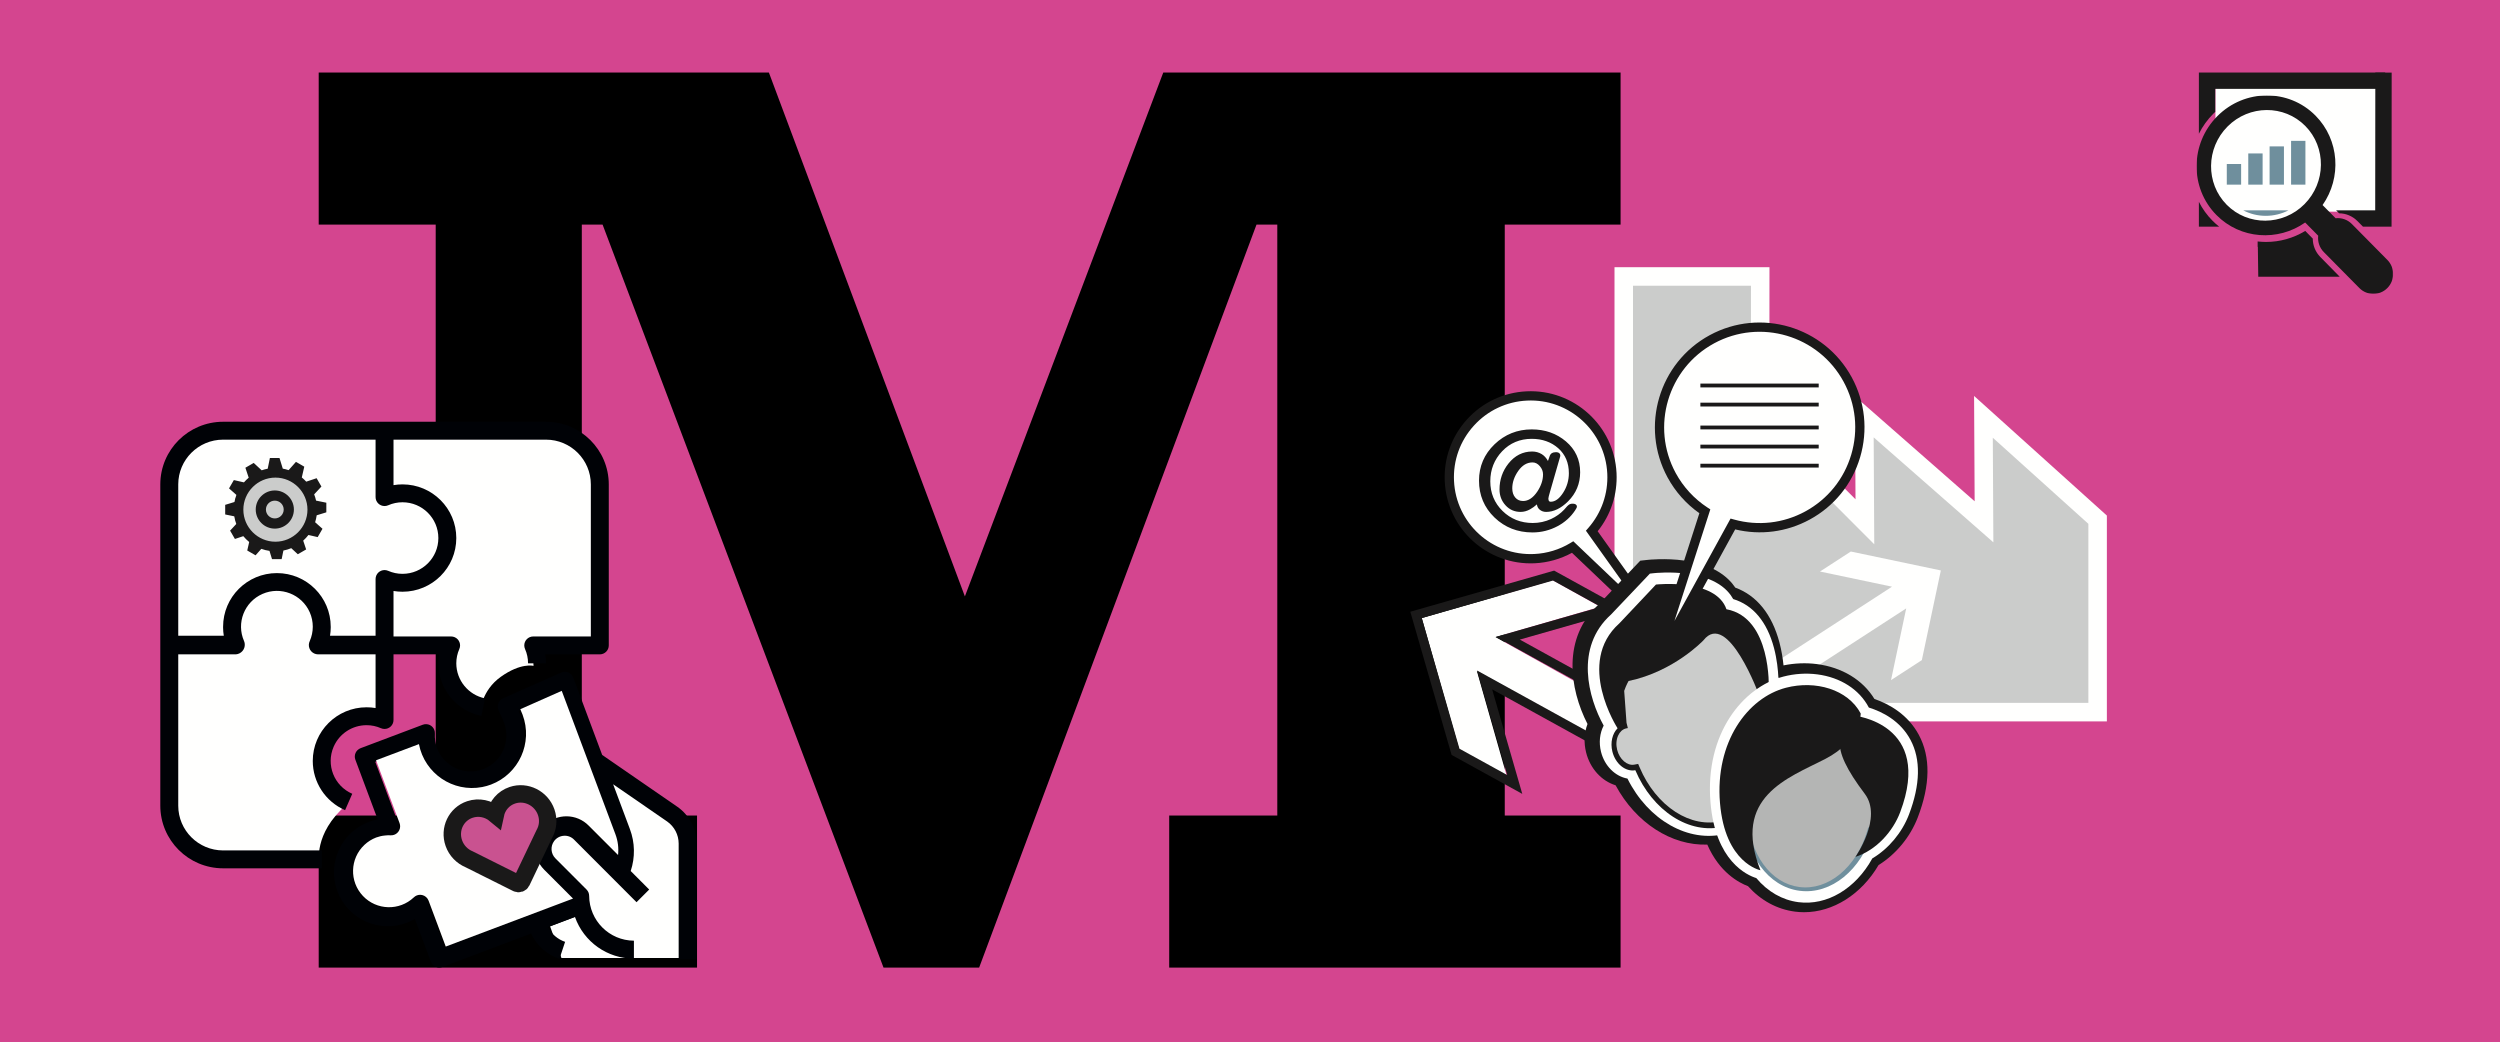
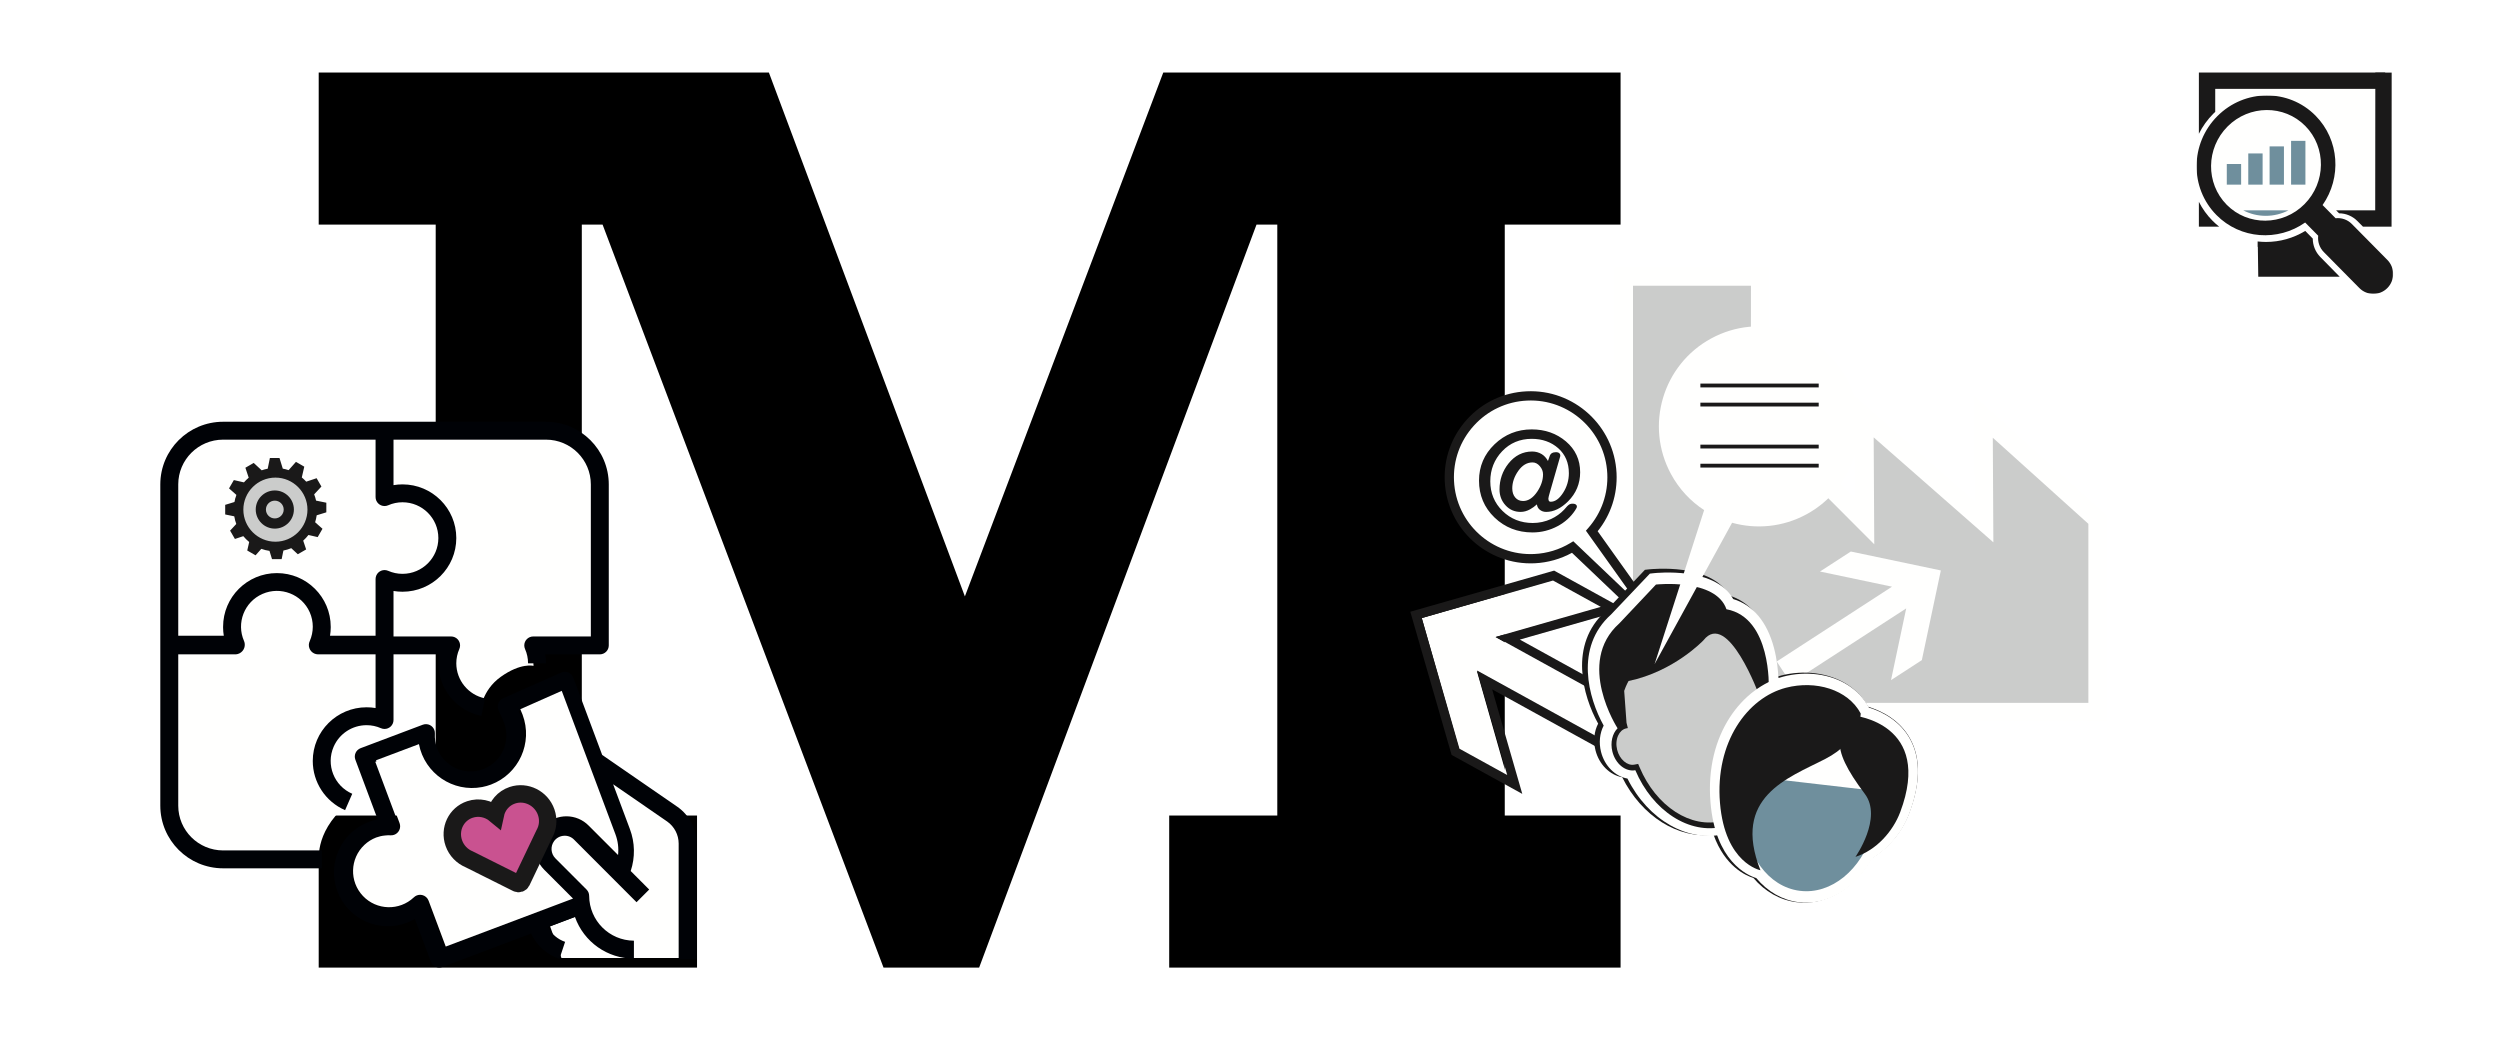
<svg xmlns="http://www.w3.org/2000/svg" xmlns:xlink="http://www.w3.org/1999/xlink" width="1310px" height="546px" viewBox="0 0 1310 546" version="1.1">
  <title>header_management</title>
  <defs>
    <polygon id="path-1" points="0 0 103 0 103 104 0 104" />
  </defs>
  <g id="header_management" stroke="none" stroke-width="1" fill="none" fill-rule="evenodd">
-     <rect id="Rectangle" fill="#D4458F" x="0" y="0" width="1310" height="546" />
    <polygon id="Path" fill="#000000" fill-rule="nonzero" points="609.547 38.022 849.182 38.022 849.182 117.693 788.495 117.693 788.495 427.352 849.182 427.352 849.182 507.022 612.659 507.022 612.659 427.352 669.3 427.352 669.3 117.693 658.407 117.693 513.07 507.022 462.965 507.022 315.76 117.693 304.868 117.693 304.868 427.352 365.244 427.352 365.244 507.022 167 507.022 167 427.352 228.309 427.352 228.309 117.693 167 117.693 167 38.022 402.9 38.022 505.601 312.514" />
    <g id="Group-42" transform="translate(1151, 38)">
      <polygon id="Fill-17" fill="#FFFFFE" points="9.902 72.908 94.288 72.908 94.288 8.099 9.902 8.099" />
      <path d="M36.185,79.209 C52.588,79.209 65.889,65.91 65.889,49.505 C65.889,33.1 52.588,19.8 36.185,19.8 C19.782,19.8 6.478,33.1 6.478,49.505 C6.478,65.91 19.782,79.209 36.185,79.209" id="Fill-18" fill="#FFFFFE" />
      <polygon id="Fill-19" fill="#6F8F9D" points="15.837 58.752 23.351 58.752 23.351 47.94 15.837 47.94" />
      <polygon id="Fill-20" fill="#6F8F9D" points="27.094 58.752 34.607 58.752 34.607 42.401 27.094 42.401" />
      <polygon id="Fill-21" fill="#6F8F9D" points="38.27 58.751 45.785 58.751 45.785 38.708 38.27 38.708" />
      <polygon id="Fill-22" fill="#6F8F9D" points="49.527 58.752 57.042 58.752 57.042 35.809 49.527 35.809" />
      <path d="M36.248,75.099 C40.448,75.099 44.502,74.1 48.147,72.221 L24.478,72.221 C28.048,74.098 32.062,75.099 36.248,75.099" id="Fill-23" fill="#6F8F9D" />
      <path d="M84.218,77.782 L87.214,80.789 L102.178,80.789 L102.236,0.058 L93.67,0.058 L93.609,72.221 L73.131,72.221 L74.674,73.771 C78.286,73.802 81.672,75.224 84.218,77.782" id="Fill-24" fill="#1A1919" />
      <path d="M1.213,67.766 L1.213,80.791 L11.871,80.791 C10.663,79.833 9.5,78.809 8.399,77.704 C5.452,74.742 3.047,71.389 1.213,67.766" id="Fill-25" fill="#1A1919" />
      <path d="M9.779,20.621 L9.779,8.566 L98.837,8.566 L98.837,0 L1.213,0 L1.213,32.086 C3.152,28.207 5.723,24.618 8.891,21.462 C9.184,21.173 9.482,20.9 9.779,20.621" id="Fill-26" fill="#1A1919" />
      <g id="Group-30" transform="translate(0, 12)">
        <mask id="mask-2" fill="white">
          <use xlink:href="#path-1" />
        </mask>
        <g id="Clip-28" />
        <path d="M60.888,75.022 L56.941,71 C50.739,74.788 43.697,76.779 36.412,76.779 C34.928,76.779 33.455,76.686 32,76.523 L32,79.355 L32.111,79.355 L32.329,95 L75,95 L64.83,84.643 C62.291,82.057 60.899,78.621 60.888,75.022" id="Fill-27" fill="#1A1919" mask="url(#mask-2)" />
        <path d="M81.357,67.362 C79.04,65.016 75.891,64.021 72.862,64.36 L66.028,57.447 C76.074,43.108 74.892,23.301 62.347,10.607 C48.273,-3.633 25.238,-3.521 10.899,10.857 C-3.442,25.237 -3.659,48.436 10.417,62.678 C22.962,75.372 42.621,76.651 56.901,66.599 L63.737,73.514 C63.385,76.565 64.36,79.739 66.677,82.084 L80.862,96.439 L85.3,100.928 C89.335,105.011 95.895,105.026 99.949,100.961 C104.004,96.897 104.019,90.29 99.982,86.206 L81.357,67.362 Z M56.513,57.013 C45.161,68.397 26.891,68.52 15.79,57.288 C4.692,46.054 4.897,27.656 16.25,16.271 C27.603,4.888 45.868,4.767 56.971,15.999 C68.072,27.231 67.867,45.63 56.513,57.013 L56.513,57.013 Z" id="Fill-29" fill="#1A1919" mask="url(#mask-2)" />
      </g>
    </g>
    <g id="Group-44" transform="translate(739, 140)">
      <polyline id="Fill-5" fill="#CBCCCB" points="111 5 182.416 5 182.36 78.153 237.196 132.848 236.898 78.153 299.54 132.848 299.242 78.153 359 131.748 359 232 111 232 111 5" />
      <path d="M116.695,228.288 L355.306,228.288 L355.306,134.487 L305.23,89.375 L305.523,144.184 L242.808,89.18 L243.111,145.217 L178.448,80.433 L178.501,9.712 L116.695,9.712 L116.695,228.288 Z M365,238 L107,238 L107,0 L188.202,0 L188.144,76.414 L233.289,121.64 L232.996,67.667 L295.716,122.673 L295.417,67.472 L365,130.16 L365,238 L365,238 Z" id="Fill-6" fill="#FFFFFE" />
      <polyline id="Fill-7" fill="#FFFFFE" points="192 206.623 252.413 167.418 214.674 159.483 230.827 149 278 158.915 268.044 205.905 251.892 216.386 259.855 178.796 199.443 218 192 206.623" />
      <polyline id="Fill-8" fill="#FFFFFE" points="138 246.001 44.669 193.843 99.525 177.946 74.569 164 6 183.864 25.689 253.054 50.645 267 34.895 211.65 128.227 263.805 138 246.001" />
      <path d="M75.373,159 L73.442,159.553 L0,180.544 L21.643,255.58 L58.68,276 L42.882,221.225 L126.25,267.189 L130.494,269.528 L145,243.457 L57.387,195.152 L112.409,179.42 L77.132,159.97 L75.373,159 Z M74.78,164.196 L99.811,177.996 L44.789,193.728 L138.403,245.343 L128.601,262.962 L34.986,211.349 L50.783,266.123 L25.752,252.323 L6.003,183.854 L74.78,164.196 L74.78,164.196 Z" id="Fill-9" fill="#1A1919" />
      <path d="M21.05,112.43 C19.928,89.04 37.986,69.171 61.381,68.05 C84.776,66.928 104.65,84.98 105.773,108.369 C106.32,119.799 102.287,130.387 95.291,138.358 L135,194 L85.309,146.717 C79.481,150.237 72.72,152.401 65.441,152.75 C42.046,153.871 22.171,135.819 21.05,112.43" id="Fill-10" fill="#FFFFFE" />
      <path d="M85.404,143.616 L118.281,174.937 L92.015,138.086 L93.283,136.639 C100.191,128.758 103.719,118.649 103.218,108.177 C102.156,86.011 83.276,68.82 61.136,69.908 C50.409,70.422 40.526,75.087 33.304,83.043 C26.082,91 22.389,101.292 22.903,112.03 C23.964,134.192 42.802,151.37 64.986,150.298 C71.64,149.979 78.152,148.001 83.819,144.574 L85.404,143.616 Z M133.35,196 L84.713,149.666 C78.751,152.935 72.05,154.826 65.218,155.153 C40.385,156.33 19.242,137.102 18.053,112.262 C17.477,100.23 21.617,88.692 29.711,79.775 C37.804,70.858 48.882,65.629 60.904,65.053 C85.73,63.858 106.879,83.104 108.069,107.944 C108.598,119.036 105.096,129.763 98.176,138.363 L137,192.83 L133.35,196 L133.35,196 Z" id="Fill-11" fill="#1A1919" />
      <path d="M262.053,247.343 C256.589,237.185 246.886,232.46 239.81,230.292 L239.741,230.164 C234.679,220.736 224.699,214.42 212.358,212.832 C206.42,212.067 200.158,212.468 194.247,213.989 C193.685,214.133 193.13,214.344 192.571,214.514 C192.084,214.24 191.594,213.973 191.087,213.752 C190.905,209.816 190.348,204.012 188.751,197.98 C185.085,184.144 177.647,175.259 167.132,172.079 C164.063,166.554 157.385,160.671 143.025,158.684 C133.832,157.412 125.485,158.297 125.134,158.335 L122.939,158.575 L102.357,180.252 C82.84,197.764 90.345,224.63 98.427,239.182 C96.34,243.207 95.786,248.197 97.022,253.112 C98.921,260.666 104.612,266.148 111.035,267.28 C121.236,287.766 140.417,299.759 158.887,297.357 C164.839,314.079 175.961,318.888 179.776,320.054 C185.803,327.175 193.638,331.629 202.234,332.735 C217.439,334.692 232.762,325.689 241.663,309.704 C250.302,304.663 257.547,296.126 261.231,286.563 C267.302,270.81 267.578,257.614 262.053,247.343" id="Fill-12" fill="#1A1919" />
-       <path d="M162.071,292.159 L163.382,295.839 C168.682,310.728 178.335,314.709 181.167,315.575 L182.529,315.992 L183.45,317.078 C188.752,323.342 195.469,327.156 202.872,328.109 C216.011,329.789 229.608,321.699 237.529,307.479 L238.172,306.322 L239.317,305.654 C247.022,301.161 253.575,293.404 256.851,284.907 C262.405,270.496 262.766,258.63 257.928,249.634 L257.928,249.635 C253.246,240.935 244.77,236.811 238.485,234.884 L236.58,234.301 L235.639,232.55 C231.243,224.368 222.573,218.954 211.778,217.565 C206.437,216.878 200.792,217.238 195.458,218.611 C195.214,218.675 194.976,218.757 194.738,218.836 L191.997,219.683 L190.189,218.666 C189.844,218.47 189.498,218.277 189.139,218.121 L186.383,216.915 L186.243,213.914 C186.077,210.305 185.562,204.809 184.057,199.124 C180.808,186.862 174.623,179.273 165.673,176.566 L163.794,175.997 L162.842,174.283 C159.643,168.524 152.524,164.728 142.256,163.308 C133.589,162.11 125.61,162.967 125.529,162.974 L125.088,163.023 L105.408,183.722 C101.793,186.966 84.664,204.768 102.469,236.826 L103.728,239.093 L102.533,241.395 C100.965,244.416 100.597,248.264 101.523,251.951 C102.91,257.468 107.003,261.733 111.708,262.562 L114.116,262.987 L115.204,265.172 C124.46,283.756 141.729,294.804 158.191,292.663 L162.071,292.159 Z M206.329,338 C204.764,338 203.198,337.901 201.632,337.699 C192.208,336.487 183.699,331.88 176.944,324.348 C172.245,322.584 161.993,317.207 155.628,302.567 C136.909,303.219 118.198,291.202 107.572,271.491 C100.162,269.196 94.234,262.694 92.124,254.304 C90.84,249.191 91.105,243.982 92.848,239.369 C83.329,220.808 79.499,194.118 98.783,176.665 L120.501,153.794 L124.469,153.363 C124.834,153.324 133.726,152.367 143.587,153.73 C158.962,155.857 166.553,162.298 170.293,167.915 C181.546,172.034 189.524,181.926 193.425,196.653 C194.566,200.959 195.208,205.144 195.566,208.663 C201.323,207.48 207.302,207.24 213.019,207.975 C226.257,209.678 237.146,216.3 243.193,226.25 C250.968,228.945 260.696,234.342 266.464,245.06 L266.464,245.061 C272.697,256.648 272.506,271.222 265.896,288.377 C261.957,298.594 254.509,307.614 245.348,313.317 C236.318,328.717 221.478,338 206.329,338 L206.329,338 Z" id="Fill-13" fill="#1A1919" />
      <path d="M108.593,240.334 L112.607,244.653 C111.545,245.706 110.736,248.168 111.468,251.08 C112.313,254.441 114.838,256.6 116.531,256.285 L121.218,255.412 L123.088,259.79 C131.012,278.337 147.474,289.117 162.233,285.421 C176.987,281.725 186.4,264.463 184.613,244.371 L184.142,239.073 L189.735,237.957 C191.438,237.532 192.713,234.442 191.836,230.955 C191.015,227.686 188.725,225.69 187.076,225.718 L172.801,225.954 L181.052,217.381 C180.912,210.253 179.251,187.661 163.905,184.817 L160.506,184.186 L159.374,180.926 C156.372,172.285 139.284,171.48 131.107,171.957 L113.297,190.681 C94.324,207.481 113.192,236.924 113.384,237.219 L108.593,240.334 Z M165.127,296.929 C145.687,301.797 124.612,289.715 113.782,267.967 C107.436,266.848 101.815,261.432 99.937,253.968 C98.717,249.112 99.263,244.182 101.326,240.206 C93.342,225.829 85.926,199.286 105.208,181.984 L125.544,160.568 L127.712,160.332 C128.058,160.294 136.306,159.418 145.388,160.676 C159.575,162.64 166.172,168.451 169.205,173.909 C179.592,177.051 186.942,185.829 190.563,199.5 C192.141,205.46 192.691,211.193 192.872,215.081 C197.808,217.232 201.849,222.027 203.367,228.068 C205.375,236.055 202.461,243.973 196.698,247.695 C197.246,271.757 184.427,292.096 165.127,296.929 L165.127,296.929 Z" id="Fill-14" fill="#FFFFFE" />
      <path d="M105.891,253.86 C107.498,260.292 112.808,264.546 117.907,263.593 C126.921,284.832 146.209,297.648 164.34,293.078 C182.476,288.506 193.442,268.055 191.408,245.057 C191.616,245.014 191.828,244.977 192.041,244.922 C197.28,243.602 200.193,237.153 198.534,230.51 C197.062,224.617 192.484,220.565 187.821,220.643 L187.833,220.632 C187.833,220.632 189.391,183.671 165.659,179.242 C160.007,162.86 128.729,166.301 128.729,166.301 L109.57,186.606 C86.361,207.292 108.61,241.614 108.61,241.614 L108.626,241.605 C105.893,244.338 104.691,249.052 105.891,253.86 M113.024,242.015 C113.112,241.993 113.204,241.969 113.294,241.952 L114.077,241.804 L113.379,239.009 L112.158,222.291 C113.233,219.179 114.451,217.109 114.451,217.109 C138.316,212.185 153.821,195.765 153.821,195.765 C166.631,179.48 183.239,224.928 183.239,224.928 L183.737,224.727 L185.715,223.795 C186.027,223.645 186.348,223.533 186.677,223.45 C188.405,223.015 190.306,223.5 192.008,224.814 C193.9,226.266 195.3,228.521 195.959,231.158 C196.617,233.789 196.44,236.437 195.456,238.621 C194.573,240.587 193.127,241.919 191.399,242.354 C191.274,242.385 191.144,242.405 190.984,242.432 L188.555,242.84 L188.778,245.285 C189.723,255.986 187.723,266.423 183.128,274.679 C180.884,278.726 178.081,282.148 174.831,284.82 C171.486,287.571 167.745,289.472 163.695,290.493 C159.637,291.515 155.445,291.613 151.211,290.773 C147.083,289.96 143.013,288.277 139.127,285.78 C131.202,280.67 124.529,272.431 120.333,262.555 L119.508,260.604 L117.43,260.985 C113.726,261.671 109.701,258.185 108.458,253.213 C107.799,250.576 107.975,247.924 108.963,245.745 C109.841,243.781 111.296,242.45 113.024,242.015 M113.024,242.015 C113.112,241.993 113.204,241.969 113.294,241.952 L114.077,241.804 L113.379,239.009 L112.158,222.291 C113.233,219.179 114.451,217.109 114.451,217.109 C138.316,212.185 153.821,195.765 153.821,195.765 C166.631,179.48 183.239,224.928 183.239,224.928 L183.737,224.727 L185.715,223.795 C186.027,223.645 186.348,223.533 186.677,223.45 C188.405,223.015 190.306,223.5 192.008,224.814 C193.9,226.266 195.3,228.521 195.959,231.158 C196.617,233.789 196.44,236.437 195.456,238.621 C194.573,240.587 193.127,241.919 191.399,242.354 C191.274,242.385 191.144,242.405 190.984,242.432 L188.555,242.84 L188.778,245.285 C189.723,255.986 187.723,266.423 183.128,274.679 C180.884,278.726 178.081,282.148 174.831,284.82 C171.486,287.571 167.745,289.472 163.695,290.493 C159.637,291.515 155.445,291.613 151.211,290.773 C147.083,289.96 143.013,288.277 139.127,285.78 C131.202,280.67 124.529,272.431 120.333,262.555 L119.508,260.604 L117.43,260.985 C113.726,261.671 109.701,258.185 108.458,253.213 C107.799,250.576 107.975,247.924 108.963,245.745 C109.841,243.781 111.296,242.45 113.024,242.015" id="Fill-15" fill="#1A1919" />
      <path d="M191.67,224.541 C189.974,223.227 188.08,222.742 186.357,223.177 C186.029,223.26 185.709,223.373 185.398,223.521 L183.426,224.453 L182.932,224.654 C182.932,224.654 166.377,179.25 153.606,195.52 C153.606,195.52 138.151,211.924 114.366,216.842 C114.366,216.842 113.15,218.911 112.077,222.02 L113.294,238.721 L113.99,241.514 L113.21,241.661 C113.121,241.679 113.03,241.702 112.942,241.724 C111.218,242.159 109.768,243.489 108.893,245.451 C107.909,247.627 107.733,250.277 108.39,252.912 C109.628,257.878 113.64,261.36 117.333,260.675 L119.403,260.296 L120.229,262.244 C124.408,272.108 131.06,280.341 138.96,285.446 C142.832,287.941 146.89,289.623 151.004,290.435 C155.225,291.274 159.404,291.177 163.448,290.155 C167.488,289.135 171.215,287.235 174.549,284.487 C177.789,281.817 180.583,278.399 182.819,274.357 C187.399,266.109 189.394,255.682 188.451,244.991 L188.228,242.549 L190.649,242.141 C190.811,242.113 190.938,242.094 191.064,242.063 C192.786,241.628 194.227,240.298 195.107,238.334 C196.09,236.151 196.266,233.506 195.612,230.878 C194.955,228.243 193.559,225.99 191.67,224.541" id="Fill-16" fill="#CBCCCB" />
      <path d="M262.122,247.731 C256.754,237.619 247.222,232.916 240.272,230.757 L240.203,230.63 C235.23,221.246 225.425,214.956 213.302,213.376 C207.469,212.615 201.317,213.014 195.51,214.528 C174.284,220.061 154.34,244.468 157.291,280.405 C159.825,311.263 176.486,318.623 181.294,320.113 C187.214,327.202 194.911,331.635 203.356,332.736 C218.295,334.685 233.348,325.722 242.091,309.81 C250.579,304.791 257.696,296.293 261.316,286.773 C267.278,271.091 267.55,257.955 262.122,247.731" id="Fill-17" fill="#FFFFFE" />
      <path d="M174.366,266.36 L174.383,266.355 C171.214,267.716 168.68,271.205 168.115,275.554 C167.36,281.365 170.399,286.588 174.955,287.455 C175.55,307.855 187.445,324.655 204.039,326.777 C220.635,328.901 236.426,315.631 242.216,296.053 C242.404,296.083 242.592,296.124 242.785,296.148 C247.579,296.761 252.105,292.401 252.885,286.397 C253.577,281.071 251.084,276.251 247.177,274.803 L247.188,274.8 M177.912,268.122 C177.992,268.132 178.075,268.142 178.157,268.158 L178.858,268.287 L179.186,265.764 L183.61,251.614 C185.519,249.403 187.21,248.095 187.21,248.095 C208.689,251.786 226.95,243.308 226.95,243.308 C242.923,234.065 241.963,276.844 241.963,276.844 L242.444,276.837 L244.393,276.711 C244.702,276.691 245.006,276.705 245.307,276.742 C246.889,276.945 248.312,277.961 249.303,279.594 C250.408,281.403 250.844,283.71 250.533,286.097 C250.224,288.471 249.214,290.594 247.682,292.069 C246.306,293.403 244.67,294.028 243.086,293.826 C242.974,293.811 242.86,293.786 242.717,293.757 L240.56,293.302 L239.951,295.387 C237.255,304.498 232.192,312.433 225.676,317.735 C222.493,320.337 219.043,322.242 215.466,323.388 C211.785,324.564 208.049,324.917 204.343,324.443 C200.627,323.967 197.104,322.685 193.852,320.623 C190.678,318.613 187.835,315.909 185.412,312.594 C180.474,305.817 177.597,296.876 177.318,287.389 L177.263,285.519 L175.409,285.157 C172.1,284.52 169.881,280.344 170.464,275.854 C170.775,273.467 171.783,271.345 173.315,269.873 C174.686,268.542 176.329,267.919 177.912,268.122 M177.912,268.122 C177.992,268.132 178.075,268.142 178.157,268.158 L178.858,268.287 L179.186,265.764 L183.61,251.614 C185.519,249.403 187.21,248.095 187.21,248.095 C208.689,251.786 226.95,243.308 226.95,243.308 C242.923,234.065 241.963,276.844 241.963,276.844 L242.444,276.837 L244.393,276.711 C244.702,276.691 245.006,276.705 245.307,276.742 C246.889,276.945 248.312,277.961 249.303,279.594 C250.408,281.403 250.844,283.71 250.533,286.097 C250.224,288.471 249.214,290.594 247.682,292.069 C246.306,293.403 244.67,294.028 243.086,293.826 C242.974,293.811 242.86,293.786 242.717,293.757 L240.56,293.302 L239.951,295.387 C237.255,304.498 232.192,312.433 225.676,317.735 C222.493,320.337 219.043,322.242 215.466,323.388 C211.785,324.564 208.049,324.917 204.343,324.443 C200.627,323.967 197.104,322.685 193.852,320.623 C190.678,318.613 187.835,315.909 185.412,312.594 C180.474,305.817 177.597,296.876 177.318,287.389 L177.263,285.519 L175.409,285.157 C172.1,284.52 169.881,280.344 170.464,275.854 C170.775,273.467 171.783,271.345 173.315,269.873 C174.686,268.542 176.329,267.919 177.912,268.122" id="Fill-18" fill="#6F8F9D" />
-       <path d="M248.678,279.755 C247.692,278.114 246.273,277.095 244.695,276.891 C244.396,276.854 244.093,276.842 243.783,276.862 L241.838,276.989 L241.362,276.993 C241.362,276.993 242.317,234.032 226.395,243.313 C226.395,243.313 208.193,251.828 186.783,248.121 C186.783,248.121 185.097,249.434 183.195,251.655 L178.786,265.865 L178.458,268.402 L177.759,268.269 C177.679,268.254 177.597,268.244 177.517,268.233 C175.938,268.03 174.301,268.656 172.933,269.992 C171.406,271.47 170.401,273.604 170.093,275.998 C169.511,280.511 171.723,284.701 175.02,285.342 L176.87,285.705 L176.922,287.585 C177.2,297.11 180.068,306.093 184.99,312.896 C187.409,316.226 190.24,318.942 193.403,320.959 C196.647,323.032 200.159,324.318 203.861,324.795 C207.557,325.271 211.278,324.918 214.949,323.736 C218.513,322.587 221.952,320.673 225.126,318.06 C231.62,312.737 236.67,304.765 239.356,295.616 L239.963,293.524 L242.112,293.978 C242.256,294.007 242.368,294.034 242.482,294.048 C244.06,294.251 245.691,293.622 247.062,292.286 C248.59,290.803 249.595,288.672 249.903,286.285 C250.212,283.89 249.78,281.571 248.678,279.755" id="Fill-19" fill="#B4B5B4" />
      <path d="M235.999,233.837 C235.999,233.837 236.426,247.917 217.253,257.785 C198.081,267.65 168.271,277.564 183.471,316 C183.471,316 164.9,312.475 162.27,280.714 C159.639,248.954 176.63,225.6 196.887,220.364 C212.274,216.385 229.233,221.18 235.999,233.837" id="Fill-20" fill="#1A1919" />
      <path d="M232.616,235 C232.616,235 274.213,239.134 256.694,285.593 C252.942,295.546 244.344,305.441 233.252,309 C233.252,309 247.647,288.544 238.152,275.972 C228.659,263.399 224.381,254.612 225.072,247.864 C225.761,241.118 232.616,235 232.616,235" id="Fill-21" fill="#1A1919" />
      <path d="M157.662,37.352 C183.081,23.549 214.866,32.988 228.654,58.432 C242.443,83.878 233.014,115.694 207.595,129.497 C195.174,136.241 181.233,137.434 168.615,133.923 L128,208 L153.965,127.298 C146.924,122.698 140.893,116.333 136.603,108.416 C122.814,82.971 132.242,51.155 157.662,37.352" id="Fill-22" fill="#FFFFFE" />
-       <path d="M159.195,39.908 C134.932,53.083 125.899,83.564 139.06,107.854 C143.016,115.152 148.754,121.393 155.658,125.905 L157.207,126.918 L138.398,185.382 L167.814,131.726 L169.665,132.241 C182.231,135.733 195.471,134.234 206.933,128.008 C218.686,121.625 227.254,111.043 231.056,98.21 C234.861,85.377 233.444,71.83 227.068,60.064 C213.906,35.777 183.465,26.73 159.193,39.908 L159.195,39.908 Z M130.431,210 L126,208.089 L151.467,128.924 C144.578,124.075 138.837,117.624 134.799,110.167 C120.363,83.525 130.269,50.092 156.881,35.641 L156.883,35.641 C183.494,21.191 216.892,31.109 231.329,57.749 C238.323,70.655 239.878,85.515 235.707,99.59 C231.535,113.666 222.138,125.274 209.244,132.274 C197.239,138.797 183.459,140.592 170.234,137.402 L130.431,210 L130.431,210 Z" id="Fill-23" fill="#1A1919" />
      <path d="M85.182,123.93 C83.849,123.93 83.353,124.15 82.229,125.227 C82.06,125.39 81.634,125.878 81.233,126.349 C80.965,126.66 80.717,126.952 80.602,127.073 C78.684,129.105 76.387,130.741 73.78,131.948 C70.755,133.343 67.522,134.049 64.173,134.049 C57.931,134.049 52.595,131.93 48.335,127.748 C44.073,123.574 41.912,118.351 41.912,112.227 C41.912,106.097 43.999,100.796 48.113,96.467 C52.218,92.144 57.438,89.949 63.631,89.949 C69.152,89.949 73.836,91.613 77.536,94.886 C81.221,98.155 83.086,102.549 83.086,107.957 C83.086,111.677 82.06,115.155 80.034,118.277 C78.046,121.349 75.874,122.908 73.595,122.908 C73.005,122.908 72.345,122.718 72.345,121.231 C72.345,120.958 72.416,120.555 72.566,120.031 C72.718,119.475 72.903,118.809 73.105,118.051 C78.558,99.226 78.572,99.096 78.574,99.06 C78.652,98.465 78.513,97.958 78.185,97.592 C77.77,97.133 77.088,96.915 76.17,96.945 C74.307,97.007 73.616,97.677 73.153,98.664 C73.083,98.809 72.518,100.422 72.129,101.549 C71.265,99.975 70.183,98.779 68.892,97.985 C67.385,97.061 65.689,96.592 63.863,96.592 C58.937,96.592 54.746,98.722 51.416,102.914 C48.315,106.832 46.744,111.404 46.744,116.498 C46.744,119.681 47.794,122.462 49.875,124.759 C51.963,127.07 54.629,128.242 57.791,128.242 C59.455,128.242 61.125,127.79 62.726,126.898 C64.052,126.165 65.259,125.291 66.335,124.295 C66.487,125.422 66.95,126.335 67.729,127.004 C68.684,127.829 69.839,128.242 71.179,128.242 C75.11,128.242 78.972,126.385 82.66,122.714 C86.865,118.539 89,113.399 89,107.421 C89,100.931 86.493,95.512 81.551,91.306 C76.622,87.119 70.591,85 63.631,85 C56.086,85 49.532,87.628 44.136,92.812 C38.737,97.995 36,104.399 36,111.849 C36,119.497 38.737,126.001 44.136,131.187 C49.525,136.369 56.216,139 64.017,139 C68.677,139 73.128,137.879 77.238,135.674 C80.987,133.66 84.034,130.93 86.283,127.545 C86.485,127.241 87.043,126.326 87.104,126.183 C87.426,125.497 87.267,125.011 87.087,124.725 C86.75,124.219 86.061,123.93 85.182,123.93 M69.551,108.568 C69.551,111.577 68.52,114.641 66.498,117.663 C64.302,120.893 61.816,122.529 59.113,122.529 C57.404,122.529 56.059,121.937 55.008,120.717 C53.958,119.499 53.428,117.876 53.428,115.889 C53.428,112.779 54.492,109.694 56.588,106.723 C58.657,103.793 61.161,102.306 64.017,102.306 C65.47,102.306 66.724,102.939 67.846,104.236 C68.976,105.531 69.551,106.99 69.551,108.568" id="Fill-24" fill="#1A1919" />
      <polygon id="Fill-25" fill="#1A1919" points="152 63 214 63 214 61 152 61" />
      <polygon id="Fill-26" fill="#1A1919" points="152 73 214 73 214 71 152 71" />
-       <polygon id="Fill-27" fill="#1A1919" points="152 85 214 85 214 83 152 83" />
      <polygon id="Fill-28" fill="#1A1919" points="152 95 214 95 214 93 152 93" />
      <polygon id="Fill-29" fill="#1A1919" points="152 105 214 105 214 103 152 103" />
    </g>
    <g id="Group-26" transform="translate(84, 221)">
      <path d="M198.687,6.083 L34.648,6.083 C34.648,6.083 3,2.959 3,35.09 C3,67.221 3,203.778 3,203.778 C3,203.778 3.445,231 32.419,231 C61.394,231 83.268,231 83.268,231 C83.268,231 80.193,215.901 97.289,200.952 C97.289,200.952 76.55,190.39 83.237,169.862 C89.923,149.334 116.143,157.239 116.143,157.239 L116.143,118.5 L150.545,118.5 C150.545,118.5 145.003,147.292 167.647,151.723 C167.647,151.723 168.28,140.9 178.405,133.659 C188.937,126.128 195.567,127.915 195.567,127.915 L195.122,118.5 L229,118.5 L229,31.966 C229,31.966 227.662,6.083 198.687,6.083" id="Fill-13" fill="#FFFFFE" />
      <path d="M32.899,9.376 L112.8,9.376 L112.8,39.48 C112.802,42.069 114.907,44.167 117.502,44.166 C118.148,44.166 118.788,44.032 119.379,43.775 C121.748,42.729 124.31,42.189 126.9,42.19 C137.283,42.19 145.7,50.585 145.7,60.941 C145.7,71.297 137.283,79.692 126.9,79.692 C124.31,79.693 121.748,79.153 119.379,78.107 C117.001,77.072 114.231,78.156 113.192,80.529 C112.934,81.12 112.8,81.757 112.8,82.402 L112.8,112.117 L88.933,112.117 C89.169,110.697 89.291,109.259 89.3,107.819 C89.3,107.735 89.3,107.659 89.3,107.575 C89.3,107.49 89.3,107.477 89.3,107.43 C89.3,91.896 76.674,79.303 61.1,79.303 C45.525,79.303 32.899,91.896 32.899,107.43 C32.899,107.477 32.899,107.528 32.899,107.575 C32.899,107.622 32.899,107.735 32.899,107.819 C32.908,109.259 33.031,110.697 33.266,112.117 L9.4,112.117 L9.4,32.814 C9.415,19.876 19.928,9.391 32.899,9.376 Z M108.1,149.62 C92.525,149.614 79.896,162.203 79.89,177.736 C79.886,188.928 86.534,199.056 96.82,203.529 L100.58,194.941 C91.058,190.81 86.698,179.764 90.839,170.267 C93.827,163.416 100.608,158.987 108.1,158.996 C110.69,158.995 113.252,159.534 115.621,160.58 C117.999,161.616 120.769,160.531 121.808,158.158 C122.066,157.568 122.2,156.93 122.2,156.286 L122.2,121.882 L146.1,121.882 C145.832,123.431 145.698,124.999 145.7,126.57 C145.728,139.926 155.145,151.432 168.26,154.134 L170.14,144.951 C161.397,143.147 155.12,135.475 155.1,126.57 C155.1,123.987 155.641,121.432 156.688,119.07 C157.727,116.697 156.64,113.933 154.262,112.898 C153.669,112.64 153.03,112.507 152.384,112.506 L122.2,112.506 L122.2,88.669 C123.752,88.936 125.325,89.069 126.9,89.068 C142.475,89.068 155.1,76.475 155.1,60.941 C155.1,45.407 142.475,32.814 126.9,32.814 C125.325,32.813 123.752,32.947 122.2,33.213 L122.2,9.376 L202.101,9.376 C215.072,9.391 225.585,19.876 225.6,32.814 L225.6,112.506 L195.417,112.506 C192.821,112.508 190.718,114.608 190.72,117.197 C190.72,117.841 190.853,118.478 191.112,119.07 C192.16,121.432 192.701,123.987 192.7,126.57 L202.101,126.57 C202.102,124.999 201.968,123.431 201.701,121.882 L230.3,121.882 C232.896,121.882 235,119.783 235,117.194 L235,32.814 C234.977,14.701 220.261,0.023 202.101,0 L32.899,0 C14.739,0.023 0.023,14.701 0,32.814 L0,201.185 C0.023,219.298 14.739,233.976 32.899,234 L84.6,234 L84.6,224.623 L32.899,224.623 C19.928,224.608 9.415,214.124 9.4,201.185 L9.4,121.882 L39.583,121.882 C42.368,121.679 44.461,119.262 44.258,116.483 C44.219,115.948 44.093,115.422 43.888,114.925 C39.711,105.445 44.03,94.382 53.536,90.215 C63.042,86.049 74.134,90.357 78.312,99.837 C80.429,104.645 80.429,110.118 78.312,114.925 C77.151,117.348 78.178,120.25 80.607,121.408 C81.235,121.707 81.92,121.869 82.616,121.882 L112.8,121.882 L112.8,150.009 C111.248,149.745 109.674,149.615 108.1,149.62 L108.1,149.62 Z" id="Fill-14" fill="#000206" />
      <path d="M210.199,281 L277,281 L277,217.809 C277,217.809 274.786,207.171 263.715,201.358 C252.643,195.545 230.499,179 230.499,179 L242.014,217.809 C242.014,217.809 247.844,225.104 243.6,230 C239.356,234.896 226.07,217.809 226.07,217.809 C226.07,217.809 213.483,205.086 206.584,212.537 C199.685,219.989 198.612,228.188 206.584,235.343 C214.556,242.498 220.755,250.1 220.755,250.1 L218.295,259.004 L204.227,264.351 L210.199,281" id="Fill-15" fill="#FFFFFE" />
      <path d="M238.654,227.563 L223.431,212.32 C217.147,205.867 206.828,205.737 200.384,212.03 C193.94,218.323 193.81,228.657 200.093,235.111 C200.189,235.209 200.286,235.306 200.384,235.402 L215.219,250.258 L148.94,275.261 L140.001,251.339 C139.444,249.852 138.176,248.748 136.628,248.404 C136.294,248.329 135.953,248.292 135.611,248.291 C134.384,248.289 133.205,248.77 132.328,249.629 C124.796,256.755 112.923,256.417 105.808,248.874 C98.693,241.333 99.03,229.441 106.561,222.315 C108.333,220.64 110.413,219.325 112.686,218.446 C114.179,217.891 115.739,217.538 117.324,217.394 C118.299,217.274 119.284,217.241 120.265,217.295 C122.852,217.431 125.059,215.441 125.194,212.851 C125.228,212.206 125.129,211.562 124.904,210.958 L112.653,178.202 L134.987,169.78 C137.918,185.065 152.667,195.077 167.928,192.141 C169.489,191.842 171.02,191.41 172.506,190.851 C187.05,185.325 194.401,169.069 188.954,154.477 C188.523,153.322 188.134,152.406 187.759,151.588 L209.332,142.021 L237.285,216.745 C238.58,220.194 239.05,223.899 238.654,227.563 Z M270.968,201.771 L231.539,174.58 L216.396,134.059 C215.492,131.628 212.792,130.391 210.364,131.296 C210.277,131.329 210.191,131.363 210.106,131.401 L179.622,144.905 C177.336,145.915 176.244,148.543 177.135,150.879 C177.643,152.195 178.116,153.191 178.618,154.224 C179.12,155.257 179.584,156.224 180.151,157.751 C183.793,167.494 178.89,178.351 169.182,182.049 C159.478,185.683 148.669,180.752 145.038,171.034 C144.128,168.596 143.734,165.996 143.879,163.397 C144.015,160.807 142.029,158.596 139.442,158.46 C138.794,158.426 138.146,158.527 137.539,158.756 L104.952,171.048 C102.533,171.961 101.308,174.664 102.213,177.089 L113.911,208.384 C112.359,208.667 110.836,209.089 109.361,209.643 C94.766,215.091 87.344,231.355 92.783,245.971 C98.222,260.588 114.461,268.021 129.056,262.574 C130.559,262.013 132.011,261.324 133.397,260.517 L141.783,282.95 C142.691,285.379 145.394,286.61 147.82,285.7 C147.823,285.699 147.825,285.699 147.828,285.698 L194.297,268.163 C197.215,274.447 202.587,279.25 209.149,281.446 L212.113,272.522 C208.248,271.218 205.035,268.468 203.146,264.847 L217.286,259.516 C221.932,272.601 234.305,281.334 248.17,281.315 L248.17,271.921 C235.253,271.842 224.8,261.373 224.72,248.437 C224.72,247.191 224.226,245.996 223.346,245.116 L207.015,228.761 C204.595,226.315 204.321,222.464 206.374,219.7 C207.568,218.086 209.412,217.079 211.415,216.948 C213.42,216.778 215.395,217.518 216.799,218.963 L249.544,251.757 L256.176,245.116 L246.486,235.412 C248.874,228.262 248.726,220.506 246.07,213.452 L237.28,189.944 L265.622,209.488 C269.378,212.13 271.616,216.437 271.62,221.034 L271.62,281.704 L281,281.704 L281,221.034 C280.993,213.358 277.249,206.169 270.968,201.771 L270.968,201.771 Z" id="Fill-16" fill="#000206" />
      <path d="M239.863,227.029 L224.541,211.7 C218.216,205.21 207.831,205.079 201.345,211.408 C194.859,217.738 194.728,228.13 201.053,234.621 C201.149,234.719 201.246,234.817 201.345,234.914 L216.276,249.855 L149.568,275 L140.571,250.942 C140.011,249.446 138.734,248.336 137.177,247.989 C136.84,247.914 136.497,247.877 136.152,247.876 C134.918,247.874 133.731,248.358 132.848,249.222 C125.268,256.389 113.318,256.048 106.157,248.463 C98.995,240.878 99.335,228.918 106.915,221.752 C108.698,220.067 110.791,218.745 113.079,217.861 C114.582,217.303 116.152,216.947 117.747,216.802 C118.729,216.682 119.72,216.649 120.708,216.703 C123.311,216.84 125.532,214.838 125.668,212.233 C125.702,211.585 125.603,210.938 125.376,210.33 L113.046,177.387 L135.524,168.917 C138.475,184.29 153.319,194.358 168.679,191.406 C170.25,191.105 171.791,190.67 173.287,190.108 C187.925,184.55 195.323,168.202 189.841,153.527 C189.407,152.366 189.015,151.444 188.638,150.622 L210.351,141 L238.485,216.15 C239.789,219.619 240.261,223.345 239.863,227.029" id="Fill-17" fill="#FFFFFE" />
      <path d="M60,67 C71.598,67 81,57.598 81,46 C81,34.402 71.598,25 60,25 C48.402,25 39,34.402 39,46 C39,57.598 48.402,67 60,67" id="Fill-18" fill="#CBCCCB" />
      <path d="M60,67 C71.598,67 81,57.598 81,46 C81,34.402 71.598,25 60,25 C48.402,25 39,34.402 39,46 C39,57.598 48.402,67 60,67 Z" id="Stroke-19" stroke="#C95290" stroke-width="0.568" />
      <path d="M84.338,48.276 C85.374,47.962 86.248,47.686 86.998,47.461 C86.998,46.618 86.998,45.779 87,44.941 C86.998,44.099 86.998,43.257 86.998,42.419 C86.248,42.269 85.374,42.085 84.338,41.874 C83.555,41.714 82.656,41.526 81.625,41.32 C81.376,40.191 81.03,39.093 80.619,38.045 C81.342,37.261 81.976,36.576 82.534,35.984 C83.271,35.194 83.893,34.523 84.425,33.944 C84.005,33.215 83.589,32.494 83.165,31.762 C82.752,31.038 82.332,30.307 81.905,29.579 C81.183,29.827 80.331,30.106 79.331,30.438 C78.509,30.712 77.568,31.028 76.463,31.392 C75.748,30.604 74.971,29.868 74.144,29.188 C74.407,28.057 74.633,27.089 74.821,26.234 C75.066,25.184 75.267,24.292 75.443,23.535 C74.713,23.107 73.99,22.684 73.262,22.27 C72.538,21.849 71.808,21.429 71.077,21.012 C70.572,21.587 69.985,22.249 69.285,23.039 C68.694,23.702 68.022,24.464 67.23,25.353 C66.237,25.018 65.223,24.751 64.176,24.564 C63.832,23.453 63.535,22.493 63.276,21.659 C62.962,20.624 62.687,19.75 62.46,19 L57.419,19 C57.269,19.75 57.085,20.624 56.88,21.659 C56.707,22.497 56.503,23.474 56.275,24.601 C55.192,24.804 54.143,25.091 53.122,25.443 C52.306,24.689 51.594,24.038 50.984,23.465 C50.195,22.725 49.524,22.105 48.945,21.572 C48.217,21.993 47.495,22.408 46.763,22.832 C46.038,23.248 45.306,23.665 44.581,24.096 C44.827,24.815 45.107,25.666 45.439,26.669 C45.692,27.424 45.994,28.304 46.322,29.318 C45.433,30.064 44.596,30.879 43.829,31.764 C42.861,31.545 41.993,31.349 41.237,31.176 C40.183,30.932 39.291,30.73 38.536,30.554 C38.107,31.285 37.685,32.01 37.273,32.737 C36.85,33.461 36.429,34.192 36.012,34.92 C36.588,35.424 37.249,36.011 38.04,36.714 C38.588,37.199 39.191,37.74 39.888,38.352 C39.441,39.536 39.095,40.773 38.855,42.046 C38.039,42.295 37.307,42.524 36.659,42.723 C35.624,43.037 34.75,43.313 34,43.537 L34,48.579 C34.75,48.729 35.622,48.914 36.659,49.124 C37.288,49.247 37.981,49.397 38.763,49.554 C38.984,50.938 39.346,52.281 39.807,53.559 C39.312,54.101 38.866,54.577 38.464,55.015 C37.727,55.804 37.106,56.474 36.572,57.054 C36.991,57.784 37.41,58.505 37.832,59.236 C38.248,59.961 38.665,60.692 39.095,61.419 C39.814,61.172 40.668,60.891 41.67,60.559 C42.216,60.378 42.818,60.174 43.49,59.947 C44.418,61.068 45.448,62.089 46.574,63.01 C46.428,63.641 46.3,64.225 46.178,64.764 C45.933,65.815 45.73,66.706 45.553,67.462 C46.286,67.892 47.009,68.315 47.738,68.728 C48.46,69.149 49.192,69.569 49.921,69.985 C50.426,69.411 51.012,68.749 51.714,67.958 C52.079,67.546 52.485,67.094 52.93,66.597 C54.292,67.094 55.725,67.459 57.212,67.668 C57.398,68.276 57.57,68.836 57.722,69.34 C58.036,70.374 58.312,71.248 58.538,71.999 C59.382,71.999 60.22,71.999 61.057,72 C61.9,71.999 62.741,71.999 63.581,71.999 C63.729,71.248 63.914,70.376 64.123,69.34 C64.239,68.778 64.364,68.164 64.501,67.483 C65.932,67.207 67.308,66.786 68.622,66.246 C69.135,66.71 69.597,67.144 70.015,67.534 C70.803,68.272 71.476,68.894 72.053,69.426 C72.784,69.006 73.505,68.59 74.237,68.167 C74.961,67.75 75.691,67.333 76.419,66.903 C76.172,66.185 75.891,65.332 75.561,64.33 C75.357,63.726 75.128,63.052 74.878,62.298 C75.878,61.393 76.802,60.402 77.621,59.334 C78.412,59.513 79.126,59.684 79.765,59.822 C80.813,60.065 81.704,60.268 82.462,60.445 C82.89,59.714 83.314,58.99 83.728,58.263 C84.151,57.539 84.567,56.807 84.984,56.079 C84.412,55.574 83.747,54.986 82.958,54.285 C82.42,53.799 81.813,53.261 81.129,52.657 C81.498,51.477 81.772,50.263 81.946,49.014 C82.843,48.733 83.64,48.492 84.338,48.276 M60.312,62.858 C51.065,62.858 43.516,55.311 43.516,46.058 C43.516,36.812 51.065,29.265 60.312,29.265 C69.56,29.265 77.111,36.812 77.111,46.058 C77.111,55.311 69.56,62.858 60.312,62.858" id="Fill-20" fill="#1A1919" />
      <path d="M60,36 C54.495,36 50,40.49 50,45.996 C50,51.51 54.495,56 60,56 C65.506,56 70,51.51 70,45.996 C70,40.49 65.506,36 60,36 M60,50.66 C57.435,50.66 55.341,48.568 55.341,45.998 C55.341,43.434 57.435,41.341 60,41.341 C62.568,41.341 64.66,43.434 64.66,45.998 C64.66,48.568 62.568,50.66 60,50.66" id="Fill-21" fill="#1A1919" />
      <path d="M202.196,204.569 C199.625,197.256 191.691,193.291 184.475,195.71 C179.763,197.289 176.538,201.205 175.571,205.765 C171.94,202.746 166.932,201.591 162.22,203.171 C155.003,205.59 151.238,213.478 153.808,220.79 C155.207,224.771 158.2,227.749 161.795,229.254 L186.907,241.808 C187.336,242.022 187.828,242.059 188.275,241.909 C188.723,241.759 189.088,241.435 189.292,241.008 L201.213,216.039 C203.106,212.695 203.595,208.549 202.196,204.569" id="Fill-22" fill="#C95290" />
      <path d="M202.196,204.569 C199.625,197.256 191.691,193.291 184.475,195.71 C179.763,197.289 176.538,201.205 175.571,205.765 C171.94,202.746 166.932,201.591 162.22,203.171 C155.003,205.59 151.238,213.478 153.808,220.79 C155.207,224.771 158.2,227.749 161.795,229.254 L186.907,241.808 C187.336,242.022 187.828,242.059 188.275,241.909 C188.723,241.759 189.088,241.435 189.292,241.008 L201.213,216.039 C203.106,212.695 203.595,208.549 202.196,204.569 Z" id="Stroke-23" stroke="#1A1919" stroke-width="9.132" />
    </g>
  </g>
</svg>